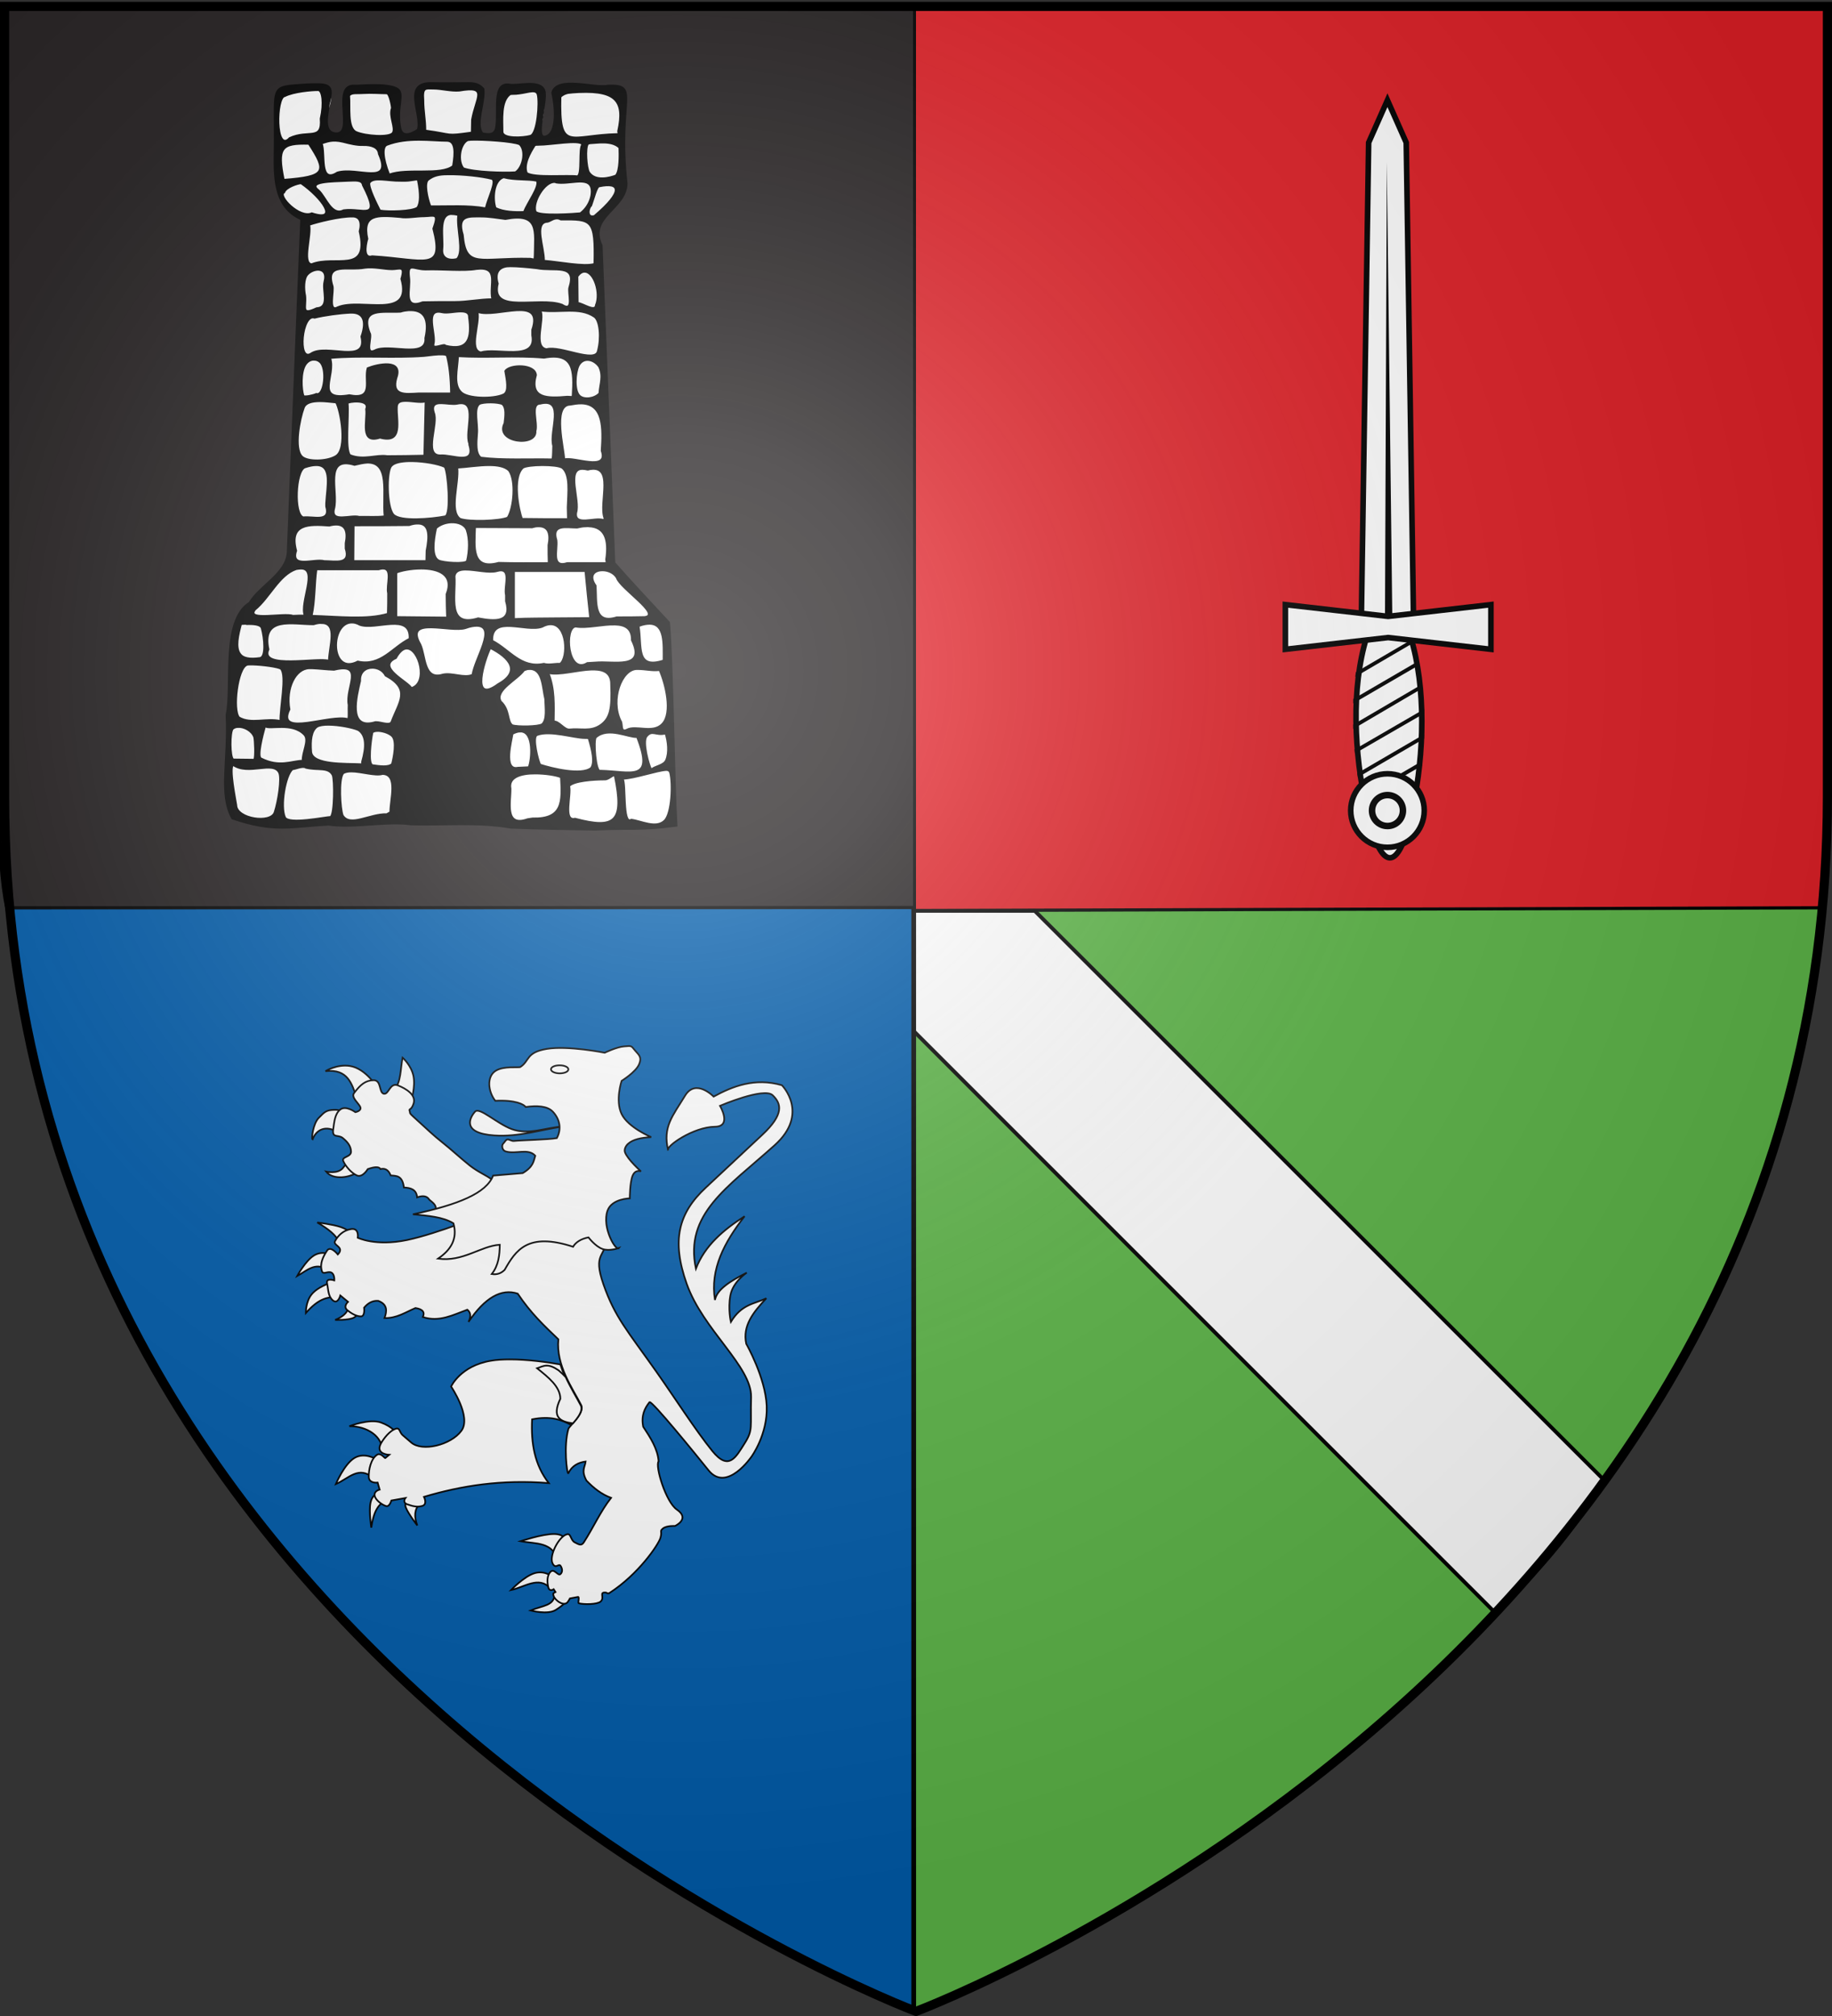
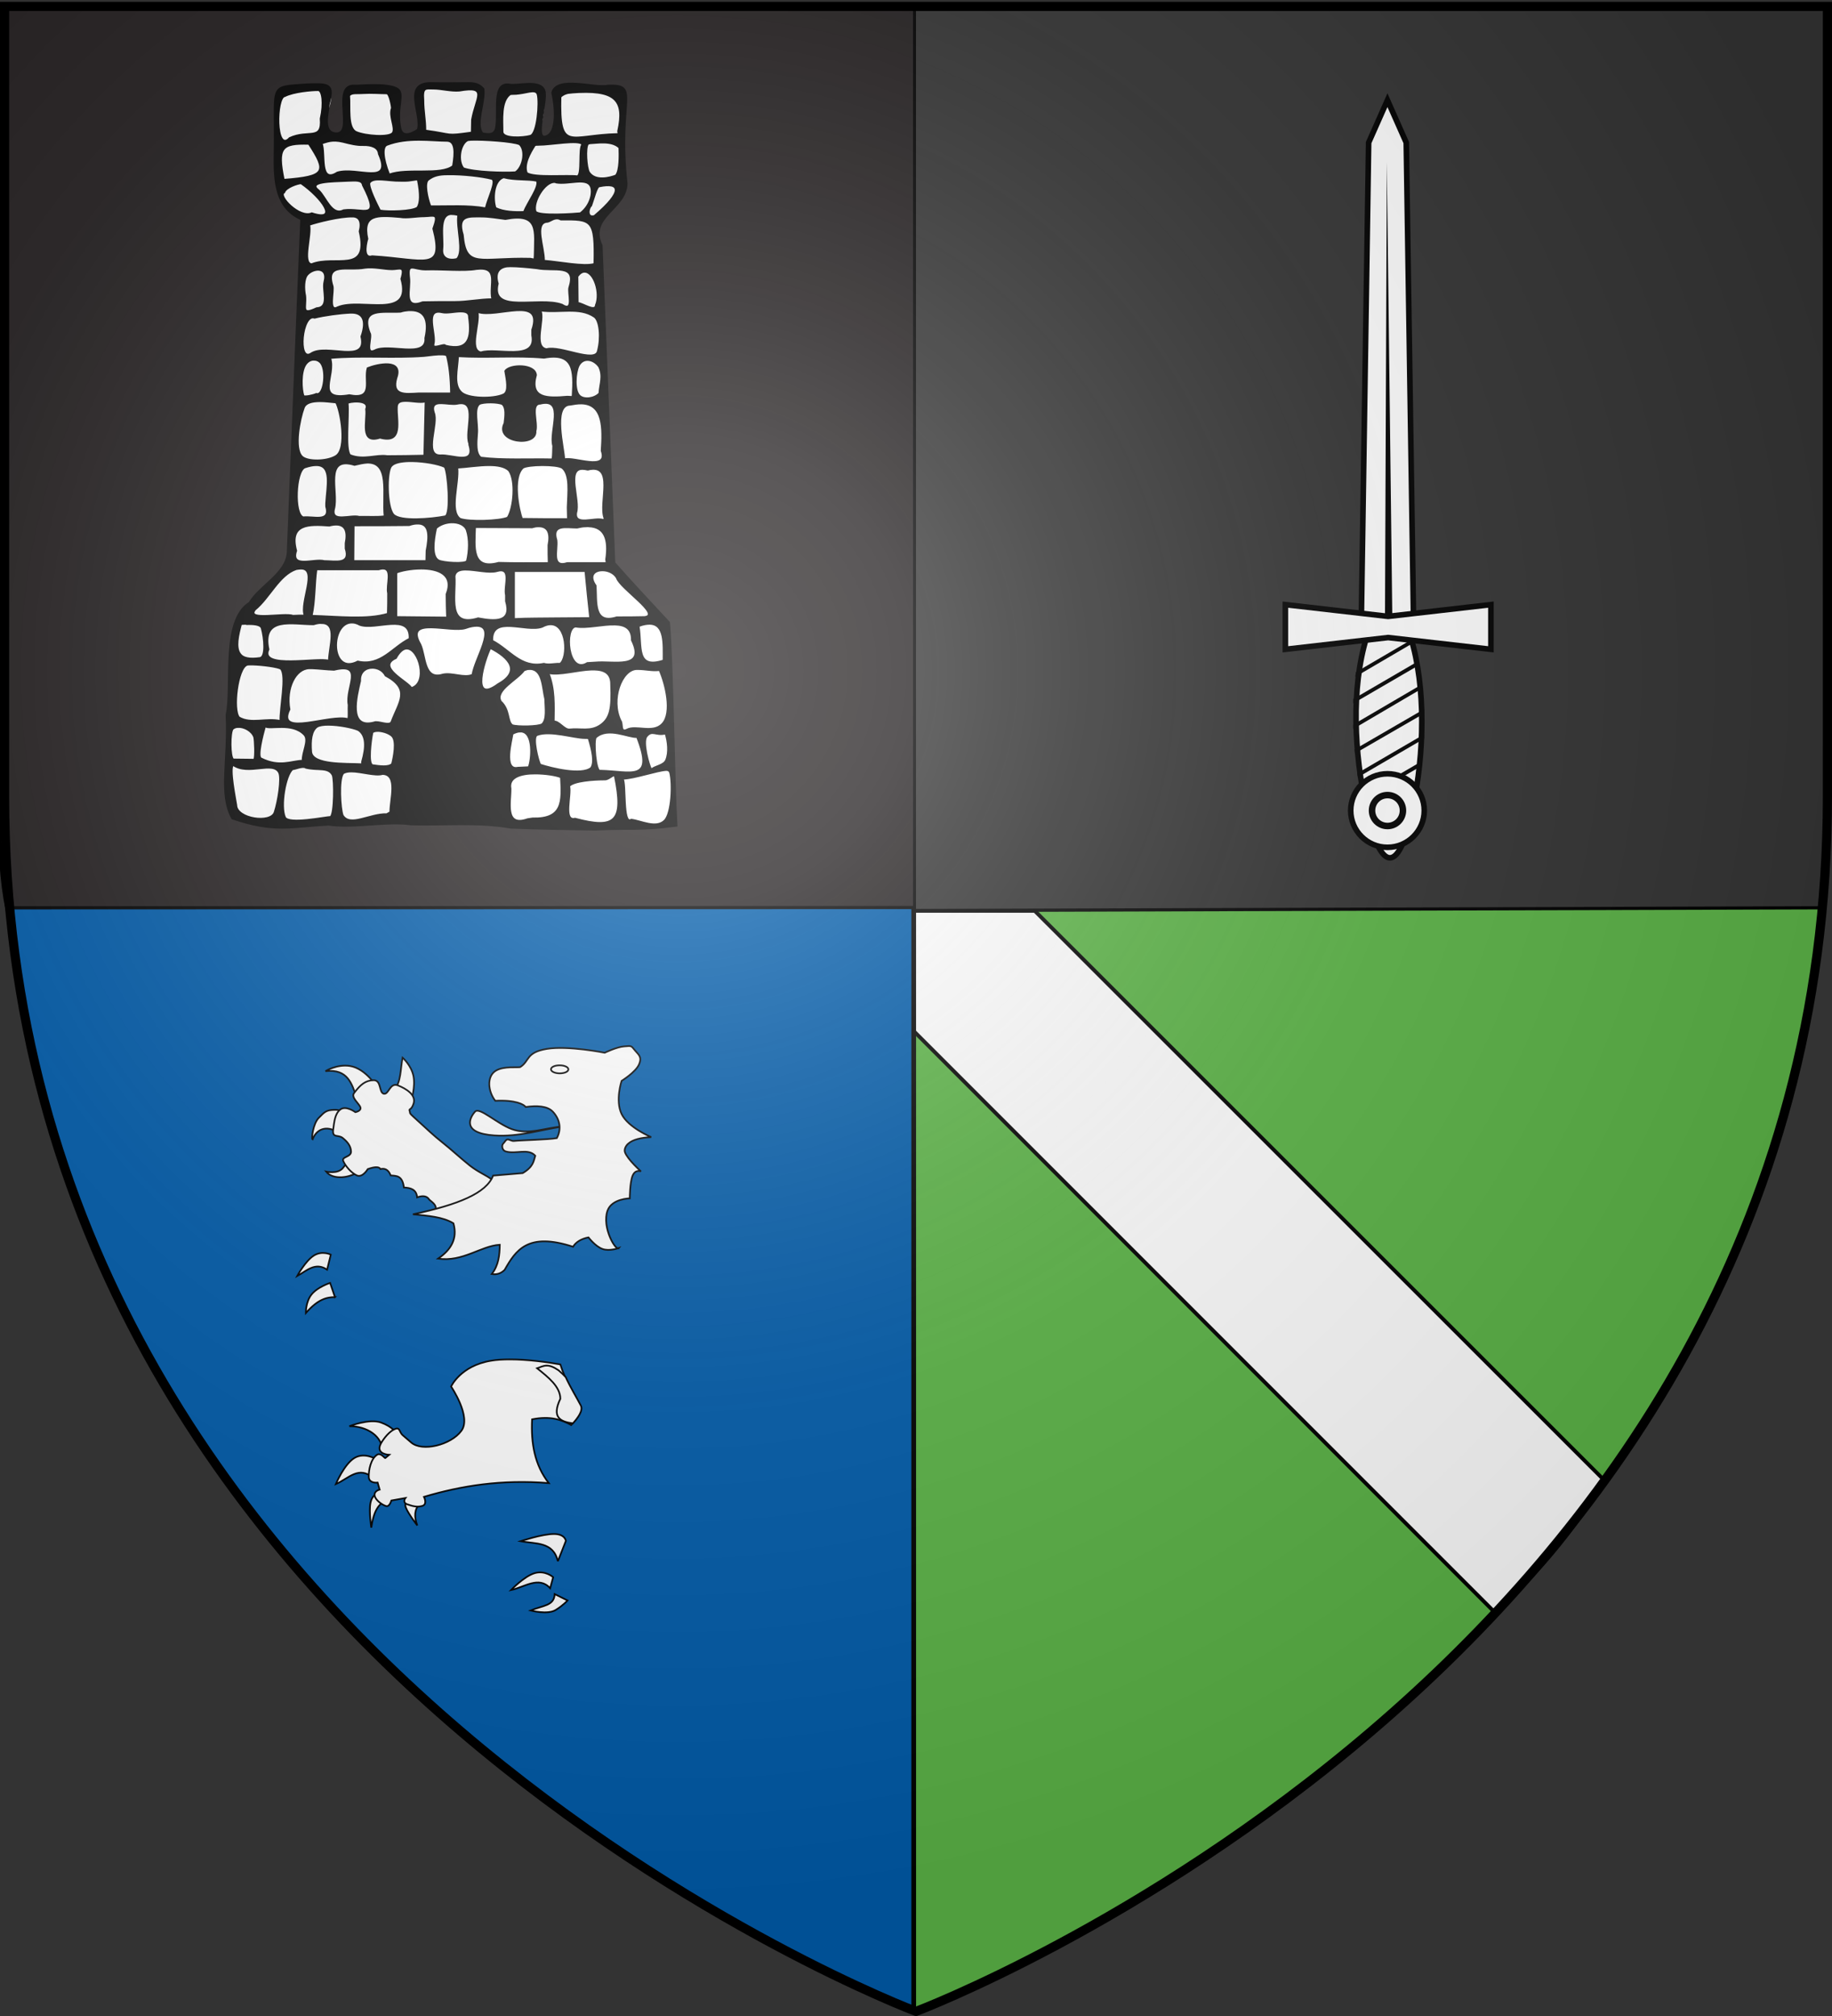
<svg xmlns="http://www.w3.org/2000/svg" version="1.1" id="svg2" x="0" y="0" viewBox="0 0 600 660" style="enable-background:new 0 0 600 660" xml:space="preserve">
  <rect x="0" y="0" width="600" height="660" fill="#333333" stroke="none" />
  <style>.st7{fill:#fff;stroke:#000;stroke-width:1.663}.st8{stroke-width:2.672}.st10,.st8{fill:#fff;stroke:#000}</style>
-   <path id="path2855" d="M300 658.5s298.5-112.3 298.5-397.8V2.1H1.5v258.6C1.5 546.2 300 658.5 300 658.5z" style="fill:#df1f26" />
  <g id="Ecartelé">
    <g id="Calque_2_1_">
      <path d="M299.5 1.7v328l292.9.2c4-21.8 6.1-45 6.1-69.3V1.7h-299z" style="fill:none;stroke:#000;stroke-width:1.001" />
      <path d="M299.5 1.7v296.1L2.3 298c-4-19.7-1.8-40.6-1.8-62.5V1.7h299z" style="fill:#231f20;stroke:#000;stroke-width:.951" />
    </g>
    <g id="Calque_3">
      <path d="m299 297.1-296 .1c27.7 256 278.9 353.5 296 360.9v-361z" style="fill:#005baa;stroke:#000;stroke-width:1.048" />
      <path d="m299.5 298.1 296.8-.9c-22 251-279.7 353.5-296.8 360.9v-360z" style="fill:#5cb547;stroke:#000;stroke-width:1.047" />
    </g>
  </g>
  <g id="Figures">
    <g id="Calque_6">
      <g id="g4595" transform="matrix(.818 0 0 .818 54.758 71.5)">
        <path id="rect10331" d="M106.2-53.8c-3.9-.3-4.6-.8-4.9 2.9-.8 4.7 1.1 11 1.3 15.8-.5.4-5.1 4.2-8.7 2.2-3.3-1.8.4-18.4-6.1-18.2-6.2.1-11.9 1-15.4 1-4.5 0 1.8 5.5 0 8.2-3.9 6 .4 8.3-3.7 9.6-6-.2-4.7-5.9-4.7-9.5 1.2-3.7 3.3-8.5-.9-9.8-11 1.1-8.1-1.7-11.6-.7-8.6 3.8-8.9 5.9-7.8 22.4 0 4.5-.9 9.1-.2 13.7.5 6.8 4.3 13.6 11 16.1-2 44.9-3.5 89.9-5.5 134.8-1.4 7.6-8.9 11.6-13.5 17.1-1.2 1.8-2.6 3.2-4.4 4.5-5.6 5.2-5.3 13.6-5.3 20.6.2 3.9-.5 7.7-.8 11.5.6 9-2 37.8 1.4 46.5 3.4 6.4 11.1 6.1 21.6 5.6 7.2 2.4 12.6-.4 20.1.9 14.1 0 20.8.3 29.5.5 13.5.3 27.1-1 40.4 1.3 13.6.3 49.4 2.9 62.3-.8 1.6-9.6 2.1.1 2.1-26.6-1.1-17.7-.7-36.1-2.2-53.8-7.3-8-14.8-15.8-21.9-23.9-1.7-42.4-3.4-84.8-5.1-127.1-2.1-3.7-1.2-8.6 1.8-11.5 3.4-3.8 8.8-7.1 8.5-12.9-.8-9.5-1.1-23.6-1.6-34.2-3.5-5.2-10.6-2.9-16.2-5.5-3.1-1.3-6.1 1.2-10.2.7-1.4 1.7.2 4-.2 6 .1 3.8 1.1 13.3-6.6 15.2-.6 0 5.9-21.3-.2-21.9-6.3-.6-10.5 1.6-12.3 1.2-3.3-.7-2.9 16.8-4.3 18-4.6 3.8-5.1.9-7.5.5-2.9-4.7.2-14.2.3-19.4 0-1.8.8-.2-1.5-1-6.7-.1-4.2-.2-11.6-.3-2.8.3-2.5.4-5.4.3z" style="fill:#fff" />
        <path id="path10736" d="M118.7-54.2c-3.6 0-7.3.1-12.4 0-12.7-.6-4.2 12.4-6 18.6-.9.7-6 4-6.9-.5-1.8-8.5 2.2-14.1-1.5-16-4.2-2.2-15.2-1-16.7-1.1-10-.7 0 19.6-7.7 19.1-5.5-.4-2.8-8.6-2.8-11.4 2.3-8.4.3-8.5-8.7-8.2-15.5 1.2-12.7-.7-13 24.9-.2 11.6-.8 24.1 10.6 29.2-1.9 44.3-3.6 88.7-5.4 133-.4 8.7-11 13.3-15.3 20.4-11.5 7.1-6.7 33.6-9.2 44.9.9 18.6-3.2 31.5 2.3 41.5 16.9 5.8 23.6 3.3 38.5 2.5 10.7 1.5 23.2-1.5 33.1-.1 13.3.4 26.8-1 39.9 1.3 11.1.5 23.2.6 33.8.8 14.3-.7 18 .4 32.7-1.6-1.1-17.9-1.5-63.6-3-81.4-7.1-7.7-14.8-15.8-21.9-23.9-1.7-42.3-3.4-84.7-5.1-127-5.5-11.5 9.9-14.5 10-24.8-3.7-33.4 5.7-39.7-7.4-39.2-5.5 1.2-20.7-4.1-22.5 2.9 1.6 7.3 1.7 16.5-2.8 17.5-4.1.9 1.1-14.3-.2-18.3-1.5-4.7-10.6-1.9-14-2.5-7.3-1.2-4.3 10.7-5.5 17.3-.5 2.9-3 2.7-5.4 2.2-2.8-4.2 1.1-11.8.5-17.7-2.3-2.8-5.2-2.4-8-2.4zm-12.1 2.3c3.1 0 7.1 1.1 10.4.8 11.6-2 6.6 2.6 5 11.6 0 1.7-.1 3.4-.1 5.1-10.9 1.5-6.8.8-18.5-.8 0-4.6-.8-7.6-.8-12.2-.4-5.2.9-4.5 4-4.5zM87.9-50c1.1 0 2.1 5.4 2 5.9-1.2 3.2 1.6 7.9.4 9.8-1.2 2-11 1.3-14.6-.3-3.6-1.6-2.4-10.1-2.8-14.5.9-1.3 3.1-.8 5.7-1 3.2-.2 6.8.1 9.3.1zm51.3.2c4.1 0 8.5-2.4 9.1.3.8 3.2-.1 15.6-2.9 16.4-2.8.8-11.1 1.3-11.1-1.6 0-4.7-.8-12.3 3.1-15 .7 0 1.2-.1 1.8-.1zm-78.8-1.5c1.7 0 2.4 5.2 1 11.4.7 9-4.8 4.2-12.4 7.7-5.7 6.2-5.4-16.4-1.9-16.7 3.5-1.8 10.8-2.4 13.3-2.4zm101.3 1c17.7-1.4 21.6 2.8 18.8 15.4.2 2 .8.3-.1 1.1-19.4.4-23.4 7.5-22.9-14.8 1.1-1.1 2.6-1.6 4.2-1.7zm-60.9 18.9c4.2 0 8.2.4 11.2.4 3.4 0 3.3 4.6 2.4 10-4.8 3.9-18.3.7-25.5 3.4-2.6-6.6-2.8-11.1-.9-11.8 4.2-1.6 8.6-2 12.8-2zm20.8 0c4.6-.2 17.1.6 19.5 1.8 2.7 2.7 1.2 9.3-1.7 11.1-4.4.3-16.4 0-20.8-1.6-2.3-2.9-1.4-9.4 1.6-11.1.2-.1.7-.1 1.4-.2zm-43.2 2.1c3.4-.1 6.1.9 6.3 3.5 5.7 12.9-8.6 5-16.6 7.4-7.3 4.7-4.6-7.6-6.2-11.6 1.9-.5 4-1.7 8.5-.6 2.7.7 5.6 1.4 8 1.3zm70.3-.1c4.9 0 16.3-2.2 17.5-.2-1.6 1.4 0 12.1-2 12.7-3.9-.5-17.3.7-20.2-1.3-1.3-3.5 1.3-8 3.2-11 .3-.2.8-.2 1.5-.2zm20.5-.6c2.7-.1 8.7-1.3 11.8 1.7.1 2.5.3 9.2-1.4 11.1-2.3.9-8.2 2.5-10.7-1.3-1-1.8-1.6-9.7-.4-11.3.1 0 .4-.1.7-.2zm-112.5.2c7.2 11.1 7 13-10 14.3-2.6-12.8-1-14.6 10-14.3zm55.6 12.2c5.9-.1 13.8.8 17.6 1.8 2.2.6-1.5 7.7-2.4 11.7-7.3-1.3-14.8-.7-22.1-.8-1.2-3.1-2.6-9.4-.8-10.6 2-1.5 4.1-2.1 7.7-2.1zM93.4-15h2.1c1.8 0 4-.6 4.8-.5 1.2 5.9 1 9.3-.1 11.1-2 1.6-11.9 1.8-15 1.2-1.2-2.4-4.6-9.1-4.2-11 1.6-2.5 7.3-.7 12.4-.8zm54.6 0c1.1 2.3-3.8 8.7-5.2 12.4-3.6.1-8.1 0-11.3-1.6-1.2-3.4-.9-10.9 3.2-12.2 4.4 1.2 9.9.6 13.3 1.4zm-75.6 0c3.1-.1 5.6-.4 5.9 1.7 7.5 14.6.1 8.9-7.7 10-4.7 2.4-7-5.2-9.9-7.9-4.7-3.5 4.9-3.5 11.7-3.8zm82.7.5c.3 0 .5.1.7.2 5 .8 11.9-2.1 13.7 1.4 1.1 2.3.1 7.6-4.1 10.8-1.9.2-16.8 1.3-17.9-.7-1.2-3.8 3.7-11.9 7.6-11.7zM53.6-14c8.3 5.8 15.3 15.5 4.3 11.9-4.9 2.2-13.8-7.1-11-8.3.6-2 5.4-3.6 6.7-3.6zm119.5 1.2c8.1-1.7 9.7 1.8-2.1 11.8-3 .9-2.4-3.1-1.2-4.1 1.1-3 2.2-7.8 3.3-7.7zM113.7-1.7c.7 0 1.6.1 2.8.4-.8 5.1 2.4 14.5-.5 17.5-3.6.9-6.1-.6-5.8-3.8.5-4.7-1.7-13.8 3.5-14.1zm-10.8.9c4.1-.1 5.9-1.5 3.6 4.9 4.5 17.4-3.2 12.3-24.4 11-4.3 1.3-2-6.7-1.9-6.9-2.1-9.8 3.7-9.5 13.1-8.7 2.6.5 6.5-.3 9.6-.3zm22.9.1c3 0 6.6.6 9.6 1C149-2.3 147.2 5 147.1 14.8l-.1 1.6-1.6-.3c-20.3-.5-25.8 4.2-27-9.5-2.4-7.9 2.3-7.3 7.4-7.3zm-51.6 0c2.6 0 3.8 1.9 2.8 5.9 4 17.3-9.9 9.3-19.2 13.1-3.8-.4.1-11.8-.9-15.7C60.1 1.5 69.2-.8 74.2-.7zm78 2.1c1.3-.1 3-2.2 5.4-.9C170.1.4 171.4.4 171 18.2c-4.2 1.2-13.8-.8-20.1-1.3.1-5.4-4.1-15.2 1.3-15.5zm-48.6 19.1c6.4-.2 15.3.7 20.2-.2 9.3-1.1 5 6.1 6.3 12-4.9 0-9.8 1.1-14.8 1.1-4.3 0-8.7 0-13 .1-8.1 3.1-4.7-5.3-5.4-9.9-.7-6.2 1.7-3 6.7-3.1zM90 20.4c3.1 0 5.3-1.7 3.7 3.8 4.6 16.6-16 7.4-25.4 11.3-4 2.3-1.3-6.7-2.1-8.6-2.9-9.4 6-5.8 13-7.1 3.4-.5 7.7.6 10.8.6zm47.2-1.2c3.1 0 7.4.4 10.8.8 7 1.4 16-2 13 7.5-.8 2.1 2.1 10.3-2.9 7-9.4-3.4-28.7 3.9-25.7-8.4-1.6-5.5 1.7-6.9 4.8-6.9zm-76.7 1.4c1.9.1 3.3 1.4 2.4 4.8-.9 3.6 2.3 10.2-3.1 10.5-6.4 3-4-.3-4.5-4.9-.6-2.8-.6-6.9.9-8.5 1.1-1.2 2.8-1.9 4.3-1.9zm106.6.8c3.8 0 6.5 8.5 4.5 13.3-.2 2.9-5.2-.8-7.2-.9 0-4.2-.1-6.5-.1-10.6 1-1.3 1.9-1.8 2.8-1.8zM96.7 36.8h1c5.4.1 7.2 4 5.6 11.1.7 8.4-14.7 1.9-20.2 4.9-4.1 2-.8-5.6-2-7-3.9-10.2 5.3-8 12.3-8.4 1.2-.4 2.3-.5 3.3-.6zm20.8.5c1.9 0 3.4.4 3.3 2.3 1.1 8 0 13.6-9.4 11.3-.3-1.1-5.4 1.8-4.7-.6 1.1-4.2-3.8-14.3 3.3-12.7 1.9.5 5.1-.3 7.5-.3zm6.8.2c7.7 2.6 26.5-6.8 21.8 7.1v2.2c2 10.6-14.5 4.7-20.5 6.8-4.9-1-.3-11.5-1.3-16.1zm-51 .3h.8c3.8.1 6 2.6 3.6 9.5 2.6 11.3-14 2.5-20.2 6.8C52.2 57.5 54 38 59 39.8c4.1-1 10-1.8 14.3-2zm76.2-.9C157 38 165 35.3 171 39.4c2.2 1.5 2.8 8.4 1.4 13.6-.9 5.1-15.2-2.3-20.5-.7-5.5-.8-.6-12-2.4-15.4zm-39.4 17.6c1.1 0 1.8.2 1.9.7.9 3.6 1.5 8 1.6 14.8h-13c-5.2.3-10.8 1-8.8-6.1 2.9-7.9-7.6-5.6-11.6-4-1.5 5 2.8 12.8-7.3 10.8-14 2.4-5.2-7.7-7.6-14.8 12.2-1.1 25.3.1 37.5-.8 2.6-.3 5.5-.7 7.3-.6zm6.4.7c11.5.7 22.9-.4 34.4.6 11.9-2.2 12 5.1 11.4 15l-.1.6-2-.1c-8 .7-15.1.8-12.5-8.6-.3-4.6-10.8-4.4-12.4-1.6.6 3.5 1.6 8.2-.6 9.3-3.9 1.9-14.6 1.8-17.1-1-3-3.1-1.4-8.7-1.1-14.2zm-57.8 1.4c.8 0 1.6.2 2.3.8 3.1 2.3 1.9 13.8-1.3 12.8-1.3.6-4.7 1.3-5.1.8-.8-2.3-1.3-9.5.9-12.6.8-1.1 1.9-1.8 3.2-1.8zm109.6.1c1.7 0 3.5 1.1 4.6 2.7 1.8 3.8.3 6.8.1 10.6-2 2.1-6 2.6-7.8 1-2.3-2-1.8-9.3-.4-12.1.9-1.6 2.2-2.2 3.5-2.2zM95.5 73.1c2.6 0 5.9.8 7.9.2-.2 7.2-.3 14.4-.5 21.6-4.9.1-9.9.2-14.8.2-4.3-.7-9.5 1.8-14.9-.4-2-2.6-.4-15.3-.9-20.7-.2-.6 9-1.8 7.3 2.3.6 4.6-2.7 14.2 5.6 11.5 9.6 2.6 6.5-7 6.8-12.4.1-1.9 1.5-2.3 3.5-2.3zm-34.2.1c1.9 0 4.1.3 6.3.5 1.8 3.1 4.6 18.6-.1 21.4-3.6 2.2-11.3 2.3-13.5.2-3.3-3.2-.9-15.1.7-19.4.7-2.1 3.3-2.7 6.6-2.7zm68.2.5c2 0 4 .3 4.7.7 1.5 1.4 1.2 4.4.8 7.6-4 7.8 13.1 9.7 12.5 3.1 1-3.2-2.1-10.8 1.8-10.9 10.2-2.5 3.5 11.1 5.2 16.8-.1 1.8 0 3.6-.3 5.4-9.3-.2-19.8.4-28.6-.7-2.1-1.6-1.8-5.6-1.5-9.5.4-3.8-1.4-9.8.8-11.8.7-.5 2.7-.7 4.6-.7zm-20 .3c2.1 0 4.9.6 6.7.2 8.5-1.8 2.7 11.1 4.7 15.9v.5c2.6 8.4-6.8 3.8-11.6 4.2-6.7 0-.5-12.6-2.5-17.1-.9-3 .6-3.7 2.7-3.7zm56.2.1c9 .1 8.8 9.9 8.2 18.9 2.9 8.4-11.1 2.2-14.9 3.4 0-4-4.8-21.6 2.3-21.8 1.6-.3 3.1-.5 4.4-.5zM96.8 97.2h1.4c4.9.1 10.4 1.1 12.9 2.3 1.3 1.9 2.6 19 .2 19.7-5.5 1.1-18.1 2.2-20.7-.7-2.7-3-2.8-17.1-.9-19.3 1.1-1.4 3.9-1.9 7.1-2zm-16.9.6c9.5-.4 6.2 12.6 7.1 21.4-3.3.4-6.7.1-10.1.2-3.4-1-11.6 2.6-10-3.3 1.7-6.8-4.2-21.1 8.1-17.4 2-.5 3.6-.8 4.9-.9zm49 1c3.3 0 6.2.5 7.9 2.1 2.9 4 1.9 15-.5 18.8-3.2 1.4-15.4 1.8-19 .5-4.4-3.1-.4-14.2-1.1-20.4 3.6-.2 8.5-1 12.7-1zm21.3 0c3.4 0 6.8.3 8 1.1 3.2 2.8 2.3 9.6 2.1 15.7 0 1.6.1 3.1.1 4.7-6.1 0-12.2 0-18.3-.1-1.3-3.2-4-16.5.4-20.4 1-.6 4.3-1 7.7-1zm-90.6 0c6.5-.1 4.4 8.3 4 15.2V115.3c1.9 6.5-5.2 3.8-9.1 4.3-3.8-1.1-3.1-18.4.6-19.9 1.8-.6 3.3-.9 4.5-.9zm106.5 1.5c.6 0 1.4.1 2.3.3 11-2.7 4.3 13.1 6.6 19.3v.7h-.5c-3.4-1.1-11.5 2.6-10.7-2.8 1.6-5.1-3.9-17.3 2.3-17.5zm-52.4 21.4c2.8-.1 5.4.9 6.2 3.1 1.2 3.6 1 8.4.1 12.2-.3 1.4-9.7.8-11.4-.2-2.7-1.6-2-7.6-.9-12.8 1.5-1.4 3.8-2.2 6-2.3zm-13.7.5h.8c4.3.3 4.1 5.2 3 10.8 0 1.4-.1 2.7-.1 4.1H74.6c0-4.7.1-9.5.1-14.2 7.4 0 14.8 0 22.2-.1 1.2-.4 2.2-.6 3.1-.6zm-32.2.4c3.6.1 4.5 2.9 3.6 7.4v2.1c2.1 6.6-4.1 5-8.5 5-4-1.1-13.6 3.1-11.2-4.1-2.9-10.8 5-10.6 13.2-10 1.1-.3 2.1-.4 2.9-.4zm101 .7c6.3.2 8.1 5.1 6.9 13.2l.1.7.1.7h-15.7c-6.5 2-3.8-5.1-4.3-9.1-2-6.5 3.8-5 8.2-5 1.3-.3 2.4-.5 3.5-.5.4 0 .8-.1 1.2 0zm-20.5 0h.7c3.6.1 4.5 3 3.6 7.5 0 2.4 0 4.7.1 7.1-6.7 0-13.4.1-20-.1-11 3-9.6-6.4-9.4-14.2 7.6 0 15.2.1 22.8.1.7-.2 1.5-.4 2.2-.4zm-62 16.9c4.1-.1 1.3 6.6 2.1 9.8 0 2.7 0 5.4-.1 8.2-8.4 2.5-19.8 1.1-30.4.8 1.3-5.7 1.1-13 1.9-18.5h24.9c.7-.2 1.1-.3 1.6-.3zm-32.7 0c6.8 0-.6 13.5 1.4 18.7-1.6 0-3.1 0-4.6.1-3.6-1.3-18.9 2.2-15.2-2.4 5.8-4.7 9.6-13.9 16.5-16.2.7-.1 1.3-.2 1.9-.2zm48.1 0c6.7 0 13.2 2.3 10.1 10.2 0 3.1.1 6.2.2 9.3-6.7-.1-13.5-.1-20.2-.2v-17.7c1.9-.8 5.9-1.6 9.9-1.6zm17.8.4c3.9 0 9.3 1.5 12.5.6 6.2-1.8 2.7 6 3.6 9.6v2.4c2.5 8.5-4.2 8.1-11.1 6.8-12.6 3.8-8.8-8.8-9.4-16.8.3-2 2-2.6 4.4-2.6zm54.5.3c2.3-.1 4.9 1 6 3 1.3 4.2 18 14.9 11.1 15.6-3.7.1-7.4.1-11.1.1-9.3 2.9-8-5.8-8.4-12.6-2.8-4-.6-6 2.4-6.1zm-35.1.3h28.5c.6 6.2 1.2 12.5 1.9 18.7-4.5 0-9.1.1-13.6.1-5.6.1-11.2 0-16.8.3v-19.1zm-64.8 20.6c.9 0 1.9.3 3 .9 6.4 2.3 20.4-5 19.9 5.5-7 3.5-11.4 11.1-20.7 9.1-11.1 5.8-11.1-15.8-2.2-15.5zm-12.2.2c6.3.1 3 8.9 2.8 15-4.1-1.5-27.8 3.5-24.1-4.5-2.8-13.3 9.4-10 18-10 1.3-.4 2.4-.6 3.3-.5zm131.2.3c6.2 0 5.6 8 5.6 14.6-11.2 3.6-8.5-5.6-9.9-13.7 1.8-.7 3.2-.9 4.3-.9zm-160.4.1c3 0 4.8.5 5.1 1.6 1.1 4 1.8 11.6-.7 11.9-4.2.6-6.7 0-7.8-1.5-2.1-2.6-.8-7.8.3-12 .6 0 1.2-.1 1.8-.1.4.2.8.1 1.3.1zm120.7.1c6.8-.2 7.1 13.3 3.9 15.7-2.2-.1-4.4.6-6.5 0-9.2 1.9-13.6-5.6-20.6-9.2-.4-10.4 13.4-3.2 19.9-5.5 1.3-.7 2.4-1 3.3-1zm26 .1c3.8.1 6.7 1.5 6.6 6.2 5.8 11.9-7.4 8.2-14.5 8.9l-1.7.1-1.6.1c-7.9 4.9-9.2-14.4-4.6-14.5 4.3.8 10.9-1 15.8-.8zm-55.4.5c7.9.2-.8 12.9-1.8 19.5-3.2 1.5-8-.9-11.8-.1-7.7 2.4-6.8-7.2-9-12-6.6-11.4 12-4.5 18.1-6.5 1.9-.7 3.4-.9 4.5-.9zm5.4 8.9c7.6 3.9 12.3 9.3 3 14.4-11.1 8.2-5.2-9.9-3-14.4zm-33.5.2c4.9 0 8.6 13.7 1.9 15.7-1.4-2.6-14.1-8.4-6.2-11.9 1.5-2.7 3-3.8 4.3-3.8zm-61.5 6.4c3.7.1 9.9.9 11.1 1.7 2.4 2.7-.4 15.6-.2 20.8-5.5-1.3-11.7 1.4-16.5-1.4-2.6-3-.6-19.8 3.2-21 .2-.1.6-.1 1-.1h1.4zm47.7 1.3c2.1 0 4.2 1 5.3 3.1 10.2 5.5 5.4 10.4 2.4 18.4-.7 2-5.4-.5-7 .3-10.4 2.7-6.9-10.5-5.5-16.6-.2-3.5 2.2-5.2 4.8-5.2zm-25.2.2H58c2.8.1 5.8.5 8.8.6 12.4-3 4.4 7.2 5.8 14-.1 1.8.1 4-.1 5.7-7-2.3-29 7.4-23.5-3.9-1.5-8.5 2.4-16.3 7.9-16.4zm131.2.3c3.7 0 6 .8 9 .4 2.4 5.4 5.3 17.1 1.1 21.5-3.8 4-10.6.3-14.2 2.3-2.6 1.3-1.5-2.4-2.4-3.5-4.2-8.5.4-20.7 6.5-20.7zm-43.2 0h.5c5 .2 4.8 7.5 5.9 11.9.1 3.8.8 8.2-1.2 10.1-1.5 1-9.9 1.1-11.9.4-2.1-1.5-.9-6.1-4.6-9.5-2.5-4.4 6.6-8.6 9.3-12.4.7-.3 1.4-.5 2-.5zm25 .2h1.1c3.9.1 6.8 1.4 6.7 6 .4 9.7-.4 13.5-4.3 16.2-4 2.7-7.8 1.2-12.3 1.7-2.1.2-4.2-3.4-6.3-3.2.1-6.5.4-13.1-2.1-19.3 4.2 1 11.5-1.2 17.2-1.4zm-141.6 23c2.4-.2 5.6 1.5 6.5 4 .3 1.3.6 7.9 0 9l-8.3-.1c-1.4-.8-1.4-10.9-.2-12.2.5-.4 1.2-.7 2-.7zm171.2 2.6c1 3.1 1.5 7.6.2 10.6-.9 2.1-4.3 2.3-5.9 3.7-.9-1.5-3.6-11.1-1.8-13.2 2.2-2.7 3.7-.1 7.5-1.1zm-160.3-2.9c1.7 1.5 10.8-1.8 15.7 3.4 2 2.2-.9 6.9-.7 10.3-4.5.1-9.2 2.8-16.6-.9-1.6-.7.6-9.2 1.6-12.8zm148.9 4.3c7.1 18.1-2.4 13.7-14.6 13.4-1.9 1.1-2.9-12.4-1.8-13.3 4.9-4.3 13.1.2 16.4-.1zm-123.6-4.9c4.2 0 9.7 1.1 12 2.1 3.2 2.1 3.2 6.7 1.5 12.6-.1.4.2 1.4-.6 1-5.8-.3-19 .4-19.7-4.8-.4-4.8.1-8.5 2.3-10.1 1-.6 2.6-.8 4.5-.8zm102.7 5.3c.6 0 1.1 0 1.5.1 1.5 4.9 2.5 9.6 1 11.8-3.8 3.1-15.7.2-20.3-1.3-.8-1.2-3.3-11.1-1.3-11.8 5.2-2 14.8 1.2 19.1 1.2zm-83.5-2.8c1.9-.2 4.9.7 6.2 1.9 2.2 1.9.7 8.8.1 11.2-1.4 1.4-4.9.9-7.7.5-2-.3-.7-10.1-.1-13 .3-.4.9-.5 1.5-.6zm57.6.2c5.8-.2 4.5 11.9 3.4 14.2l-4.3.2c-5.9 1.3-2.4-11.1-2.1-13.5 1.2-.6 2.2-.9 3-.9zM26.4 218.8c6.1 4.3 16.1-1.8 18.4 3.1 1 2.3-.3 11.1-1.8 15.7-1.4 4.7-15.2 2.7-15.3-2.8-.3-2.1-2.9-14.8-1.3-16zm173.4 2c.7 0 1.2.2 1.5.9 1.2 4.5.7 16.5-2.2 19.3-3.4 3.3-9.3.1-13.3-.4-3.5 2.4-2-14.7-3.4-16.3 4.6-.1 13.7-3.3 17.4-3.5zm-149.6-.3c.9 0 4.2-1.5 5.3-.6 4.9 1.2 8.9-.4 10.7 2.9.8 1.8.8 15.5-.8 16.7-2.3.1-16.8 3.1-18.2.2-2-4.5.2-16.9 3-19.2zm125.1 4.1c1.6 0 3.5-2.3 3.9-1.4 3.7 18.1.3 21.3-15.9 17-4.8 1.2-1.4-9.4-2.3-13 1.8-2 9.5-2.6 14.3-2.6zm-101.6-3.2c4 0 9.7 1.9 12.5 1 6.3.1 3 10.3 3.1 15.2l-1.4.8c-6.8-.2-14.7 5.3-17.6.5-1-2.6-1.7-14.5.2-16.8.8-.5 1.9-.7 3.2-.7zm73.5.8c4.2 0 8.6.7 10.4 1.5.6 9.8.8 16.7-11.3 16.4l-2 .3c-9.3 3.3-6.7-6.8-6.8-12.2-.9-4.6 4.3-6 9.7-6z" style="stroke:#000;stroke-width:.611;stroke-miterlimit:10" />
      </g>
    </g>
    <g id="Calque_7">
      <g id="g3271" transform="matrix(1.1 0 0 1.1 0 5.224)">
        <path id="rect4549" class="st7" d="M407.5 238.7c3.9 15.8 8.8 15.8 12.5 0s4.8-35.2.8-51-10.7-15.8-14.7 0-2.5 35.3 1.4 51z" />
        <g id="g4551" transform="matrix(.622 0 0 -.622 -164.994 254.773)">
          <path id="rect2770" class="st8" d="M916.8 113.8H942L938.4 349l-9 20.3-9-20.3-3.6-235.2z" />
          <path id="path2773" d="m928.2 115.9.9 223.8 2.7-223.8h-3.6z" />
        </g>
        <path id="path16111" d="M409.2 246.5c-.1-.4-.3-.7-.4-1.1l11.9-6.9c-.1.5-.2 1-.4 1.5l-11.1 6.5zm-2.1-6.4c-.1-.4-.2-.8-.3-1.1l15.6-9.1c-.1.5-.2 1-.2 1.5l-15.1 8.7zm-1.6-6.6c-.1-.4-.2-.8-.2-1.2l18.2-10.6c0 .5-.1.9-.1 1.4l-17.9 10.4zm-1.2-6.9c-.1-.4-.1-.8-.2-1.2l19.9-11.6v1.3l-19.7 11.5zm-.9-7.1c0-.4-.1-.8-.1-1.2l20.7-12v1.3l-20.6 11.9zm-.5-7.3v-1.3l20.5-12c0 .4.1.8.1 1.2l-20.6 12.1zm0-7.6v-1.3l19.4-11.3c0 .1.1.3.1.4 0 .3.1.5.1.8l-19.6 11.4zm.6-7.9c.1-.5.1-1 .2-1.4l17.1-10c.1.4.2.8.3 1.1l-17.6 10.3z" />
        <g id="g5445" transform="matrix(.622 0 0 -.622 -168.153 252.284)">
          <path id="path5443" class="st8" d="M952.1 25.4c0 9.7-7.9 17.6-17.6 17.6-9.7 0-17.6-7.9-17.6-17.6s7.9-17.6 17.6-17.6c9.7 0 17.6 7.9 17.6 17.6z" />
          <path id="path5441" d="M941.9 25.4c0 4.1-3.3 7.4-7.4 7.4s-7.4-3.3-7.4-7.4 3.3-7.4 7.4-7.4 7.4 3.3 7.4 7.4z" style="fill:#fff;stroke:#000;stroke-width:3.11" />
        </g>
        <path id="rect4251" class="st7" d="m382.7 188.5 30.6-3.5 30.6 3.5v-13.3l-30.6 3.5-30.6-3.5v13.3z" />
      </g>
    </g>
    <g id="Calque_8">
      <g id="layer4_13_">
        <g id="g3712" transform="matrix(.548 0 0 .548 40.002 47.033)">
          <path id="path2608" class="st10" d="M143 613.1c-6.8 5.2-17.1 6.1-21.1 1 0 0 6.9 1.6 10-2.1 4.2-5.1 4.4-7.4 5-6.3l6.1 7.4z" />
          <path id="path2610" class="st10" d="M129.9 591.4c-6-4.7-13.2-4.1-16.1 3.5-.8-.3.3-9.5 3.7-12.9 3.4-3.4 4.3-4.7 9.4-4.8s11.5 2.9 11.5 2.9l-8.5 11.3z" />
          <path id="path2612" class="st10" d="M140.3 570.2c-3.1-8.6-5.3-17.6-18.8-16.1 0 0 6.8-4.3 14.6-3.1 9.7 1.5 16.9 13.3 16.3 13.5l-12.1 5.7z" />
          <path id="path2614" class="st10" d="M162.6 565c4.1-3.9 3.7-12.4 5-19 0 0 5.2 4.6 6.5 11s-1.3 14.6-1.3 14.6l-10.2-6.6z" />
          <path id="path2616" class="st10" d="m193.2 641-6.7-3.3c2.4-2.6-.3-4.7-2.9-6.8-1.5-2.5-4.3-2.5-7.3-1.4-.4-4.8-3.9-5.7-7.9-5.9-.9-7.3-4.5-6.9-7.9-7.2-1.4-3.7-3.8-4.4-6.1-3.8-.7-1.3-2.8-1.7-7.6 0 0 0-3.1 5.3-6.5 3.8s-6.8-5.6-8.1-8.5 4.7-2.3 4.6-5.8c-.1-3.5-2.4-6-5-8.1s-6.3.2-5.7-4.8c.7-5 1-9.6 4.3-12.2 3.3-2.6 9 1.6 9 1.6s3.7-.7 3-2.9-5.8-5.9-3.8-8.5c3.9-5.2 6.9-7.6 11.7-7.7 4.8 0 3 7.4 6.1 8.1 3 .6 3.6-6.9 8.4-5 4.8 1.9 11 5.6 9.4 10.8-1.4 4.4-3 2.9-2.4 4.4.7 2.2-1.3.3 6.5 7.4 3.3 3 7.9 7.4 13.1 11.5 5.2 4.1 11.2 9.7 16.4 13.8s10 5.8 13.5 8.6 5.5 4.5 5.5 4.5L193.2 641z" />
          <path id="path2618" class="st10" d="M155.5 782.1c.7-10.1-9.6-16-19.7-15.9 0 0 12-4.7 18.9-2.2s9.4 6.4 9.4 6.4l-8.6 11.7z" />
          <path id="path2620" class="st10" d="M150.3 797.3c-8.9-7.8-14.8.1-22.6 3.5 0 0 5-11.9 11.1-15.6s13.3.8 13.3.8l-1.8 11.3z" />
          <path id="path2622" class="st10" d="M157.1 811c-3.6 1.7-6.7 5.4-8.2 15.8 0 0-1.5-9.6-.5-14.7s4.3-5.7 4.3-5.7l4.4 4.6z" />
          <path id="path2624" class="st10" d="M177.8 812.7c-3.1 3.1-3.4 7.5-1.4 12.8 0 0-5.4-7-6.8-10.6-1.4-3.6 1.4-3.8 1.4-3.8l6.8 1.6z" />
          <path id="path2626" class="st10" d="M231.7 726.3c-4 0-7.9.2-11.3.8-18.2 3-23.8 15.4-23.8 15.4s12.4 18.2 6.1 26.5c-6.2 8.4-23.4 12.7-30 6.9l-5-4.3c-2.4-2.1-1.4-5.4-5.3-3.4-3.8 1.9-7.4 7.3-8.2 9.3-2.2 5.5 5.4 5.8 5.4 5.8l-2.3 1.9c-.2.5-2.7-3.5-5-1.9-3.7 2.5-5 9-4.9 13.2.1 4.1 5.3 3.4 5.3 3.4l1.2 4.2s-3.4.7-3 3.5 4.7 5.7 6.8 6.3c2.1.7 3.2-3.3 3.2-3.3l8.4-1.5s-2.1 2.7 1.2 3.8c3.4 1.2 6 1.8 9 .9 3.1-1 .9-5.4.9-5.4 22.2-6.6 46.2-10.5 74.6-8.2-8.5-10.8-10.7-23.9-10-38.1 11.1-2.2 17.6.3 23.4 3.4 2.8-3.1 7.3-8.2 5.5-11.6-3.5-6.7-9.1-15.1-12-24.6-7.3-1.3-19.3-3-30.2-3z" />
-           <path id="path2628" class="st10" d="M129.8 656.5c-1.7-4.4-6.8-8.3-13.2-12 0 0 8.8 1 14 2.7 5.2 1.8 6.8 4.3 6.8 4.3l-7.6 5z" />
          <path id="path2630" class="st10" d="M122.5 672.7c-7-4.8-12.3.7-17.9 3.8 0 0 4.9-9 9.9-12.2s10.2-.6 10.2-.6l-2.2 9z" />
          <path id="path2632" class="st10" d="M127.2 689.1c-4.9 0-10.2 1.2-17.4 9.5 0 0-.2-6.6 3.4-11.1s11.1-6.9 11.1-6.9l2.9 8.5z" />
-           <path id="path2634" class="st10" d="M135.1 695.6c-.4 2.7-3.4 5.4-7.8 7.1 0 0 7.9.3 11.1-1.3 3.2-1.6 2.4-4.1 2.4-4.1l-5.7-1.7z" />
          <path id="path2636" class="st10" d="M258.5 866.5c-.3 7.1-7 6.7-14.4 9.8 0 0 10.1 2.7 15-.3 4.8-3 7.1-5.7 7.1-5.7l-7.7-3.8z" />
          <path id="path2638" class="st10" d="M255.8 863c-6.7-7.5-15.4-.6-23.4 1.1 0 0 7.8-8.2 14.1-10.1 6.3-1.9 11.1 2.4 11.1 2.4l-1.8 6.6z" />
          <path id="path2640" class="st10" d="M260.4 846.9c-2.7-11.9-13.5-10.3-22.3-12 0 0 13-4.3 19.8-4.3 6.8-.1 7.3 4.1 7.3 4.1l-4.8 12.2z" />
-           <path id="path2642" class="st10" d="M217.5 639.2S189.1 651 170.2 655c-18.9 3.9-29.4-1.4-29.4-1.4s1-5.8-3.8-5.2c-4.8.7-8 3.9-9.8 7.3-.9 1.7 2.1 2.7 2.9 4.4.8 1.7-1.2 3.5-1.2 3.5s-4.4-5.6-6.5-2.2c-2.2 3.4-4.5 7.6-3 12.2.7 2.3 3.5-.2 5.6.8s1.8 4.7 1.8 4.7-5.2-1.8-4.3 1.9c.8 3.7.5 7.6 3.5 10.1 3 2.4 4.4-3 4.4-3l4.6 3.8s-3.1 2.7-.5 4.9 5.6 3.8 8.2 3.8c2.6 0 1.9-5.2 1.9-5.2 2.2-2.6 4.8-4.3 8.4-4.1 5.7 2.1 5.3 6.1 3.8 10.3 7.3.2 12.6-3.5 18.5-6 4.5.7 5.7 2.6 4.4 5.4 9.9 3.2 18.1-1.3 26.6-4.4 1.8 1.5 2.5 3.7.7 7.3 9.8-14.5 19.6-20.1 29.4-16.9 7.8 11.6 15.5 18.9 24.3 27.3-1.5 15.5 8.4 29.1 13.6 39.2 2.5 4.8-7.2 12.7-7.6 14.3-3 10.4-.8 26.9-.1 26.6 2.3-4.7 6.1-6.5 10.4-7.1-.4 3.4-2.8 5.3.5 11.4 4.4 4.6 9.2 8.3 14.7 10.3-6.4 8.2-10.6 17.8-16.3 26.6-1.5 2.3-3 1.2-5.4 0s-2.3-5.2-4.3-4.9c-4.9.7-11.4 13-8.9 17.6 1.8 3.4 3.6-.3 4.7 1.3s1.4 3.7-.1 5c-1.5 1.2-3.8-3.8-6-1.3-2.2 2.4-1.9 6.4-1.2 9.2s3.2 1.1 3.2 1.1l1.1 1.7c-1 .6-1.7.4-1.2 2.1.6 2.6 6.3 7 8.6 3.7.9-1.3 1.2-2 1.2-2l4.8-.9c1.1-.2-.2 3.6.5 3.8 3.3.8 10.9.7 13-1 2.8-2.4-1.3-5.9 3.3-5.4 0 0 1.2.9 2.1.2 17.3-11.2 29.2-28.8 30.4-32.9 1.2-4.1-.7-3.8 1.5-5.6s7.2-1.5 7.2-1.5 9.3-4.2 1.1-9.8c-6.6-4.5-13.1-26.1-10.9-28.8-.5-7.4-4.8-14-9.2-20.7-1.3-6.6.8-11 3.8-14.7 1.7-.6 26.8 30.2 35.3 40.8 10.9 13.4 25.6-8.2 25.6-8.2s9.8-13.3 9.1-30.3S373 717 373 717c-2.4-10.9 4.4-19.1 12-27.2-7.2 3.4-14.7 3.4-21.2 14.1 0 0-1.8-7.6-.3-15.8s9.8-13.6 9.8-13.6c-9.7 4.9-17.9 10-19 16.3-3-18.4 5.6-34.5 17.7-50-12.6 8.1-23.7 17.4-29.1 31.3-6.9-32.8 18.8-48.4 47-73.7 21.2-19 4.4-35.9 4.4-35.9-16.2-4.7-29.6.7-40.8 6.8 0 0-10.7-11.1-17.1-.5-7.5 12.3-13.4 18.5-10.1 32.6-1.7-2.3 15.1-14 28-14.1 10.4-.1 3-12.5 3-12.5s26.4-11.3 31.5-6.3c5.2 5 7 11.3-6.3 23.7l-33.7 31.5c-16.3 15.2-20.6 31.4-11.4 57.4 9.8 27.7 38.9 49.3 38.5 67.7-.5 18.4 1.3 19.5-3.9 27.7s-9.4 16.7-19.3 4.5-23-32.6-33.6-47.6c-17.1-24.2-24.6-32.3-31.4-51.8s1.6-16 1.4-27.5c-.3-11.4-2.4-18.2-2.4-18.2l-69.2 3.3z" />
          <path id="path2644" class="st10" d="M263.9 587.1c-13.6 1.9-26.7 6.4-41.5 5.4-20.2-1.4-14.3-11.1-11.5-14.2 2.6-3 13 7.1 21.9 10.4 10.4 3.8 20.7-1.1 31.1-1.6z" />
          <path id="path2646" class="st10" d="M257.4 578.3c-3.3-3.5-9.7-3.7-16.2-2.8-1.1-1.5-5.9-4.3-18.2-3.7-4.4-5.6-5.2-14.5.2-17.9 4.9-3.1 13.8-1.7 14.8-2.3 5.7-3.7 3.2-8.7 15.8-10.8 12.6-2.1 34.6 2.3 34.6 2.3s7.2-3.5 11.7-3.8c4.5-.4 4.1-.4 6.3 2.3 2.2 2.7 4.5 3.9 2.5 8.5s-10.4 9.8-10.4 9.8-3.9 11.7 0 19.8 17.7 13.8 17.7 13.8c-6.2.3-11 1.5-13.6 3.8-1.5 1.2-2.7 3.4-2.1 5.2 1.5 4.3 9.6 11.5 9.6 11.5s-3.3-1.5-5 2.5-1.7 13.6-1.7 13.6-10.7.1-13.3 7.3c-3.6 9.9 5.1 24.9 6.9 22.3 0 0-5.7 2.2-10 .6s-8.3-6.9-8.3-6.9c-4.2.8-7.6 2.8-9.2 5.6-27.2-8.9-34.3 2.2-40.9 13.8-2.1 2.1-4.6 3-7.7 2.5 4.1-5.2 4.7-11.3 4.8-17.5-11.4.7-22 10.4-36.9 8.3 7.7-5.2 11.8-11.9 9.2-21.1-6.3-3.9-15.4-4.5-24.2-5.4 27-5.7 43.9-12.6 47.9-23.1l17.7-1.5c6.4-3.8 6.5-7.1 7.5-10.4-4.3-4.6-11.4-.8-17.5-2.5-2.6-.7-2.7-4-1.5-4.9.6-.5 1.3-2.1 2.3-2.3s2.5 1 3.8.9c5-.5 20.7-.8 25.8-1.7 3-5.7 1.7-11.4-2.4-15.8z" />
          <path id="path2648" class="st10" d="M266.7 553c0 1.4-2.3 2.4-5.2 2.4s-5.2-1.1-5.2-2.4c0-1.4 2.3-2.4 5.2-2.4s5.2 1.1 5.2 2.4z" />
          <path id="path2650" class="st10" d="M253.8 730c-2.3 0-3.9 1-5.8 1.6 6.9 5.5 13.8 11 13.9 18.2-5.4 11.3.1 13.7 7.5 14.7 2.8-3.1 6.3-7.6 4.7-10.7-2.5-4.8-6.1-10.6-9-16.9-1.2-1.3-2.6-2.7-4.3-4.1-3.1-2.1-5.2-2.8-7-2.8z" />
        </g>
      </g>
    </g>
    <g id="Calque_9">
      <path id="path3995" d="M299.4 298.2v39.5l190.2 190.2c12.9-11.7 25.6-26.1 35.7-43.4L338.9 298.2h-39.5z" style="fill:#fff;stroke:#000;stroke-width:1.242" />
    </g>
  </g>
  <radialGradient id="path2875_1_" cx="67.446" cy="361.254" r="300" gradientTransform="matrix(1.353 0 0 1.349 130.764 -267.726)" gradientUnits="userSpaceOnUse">
    <stop offset="0" style="stop-color:#fff;stop-opacity:.314" />
    <stop offset=".19" style="stop-color:#fff;stop-opacity:.251" />
    <stop offset=".6" style="stop-color:#6b6b6b;stop-opacity:.126" />
    <stop offset="1" style="stop-color:#000;stop-opacity:.126" />
  </radialGradient>
  <path id="path2875" d="M300 658.5s298.5-112.3 298.5-397.8V2.1H1.5v258.6C1.5 546.2 300 658.5 300 658.5z" style="fill:url(#path2875_1_)" />
  <path id="path1411" d="M300 658.5S1.5 546.2 1.5 260.7V2.1h597v258.6c0 285.5-298.5 397.8-298.5 397.8z" style="fill:none;stroke:#000;stroke-width:3" />
</svg>